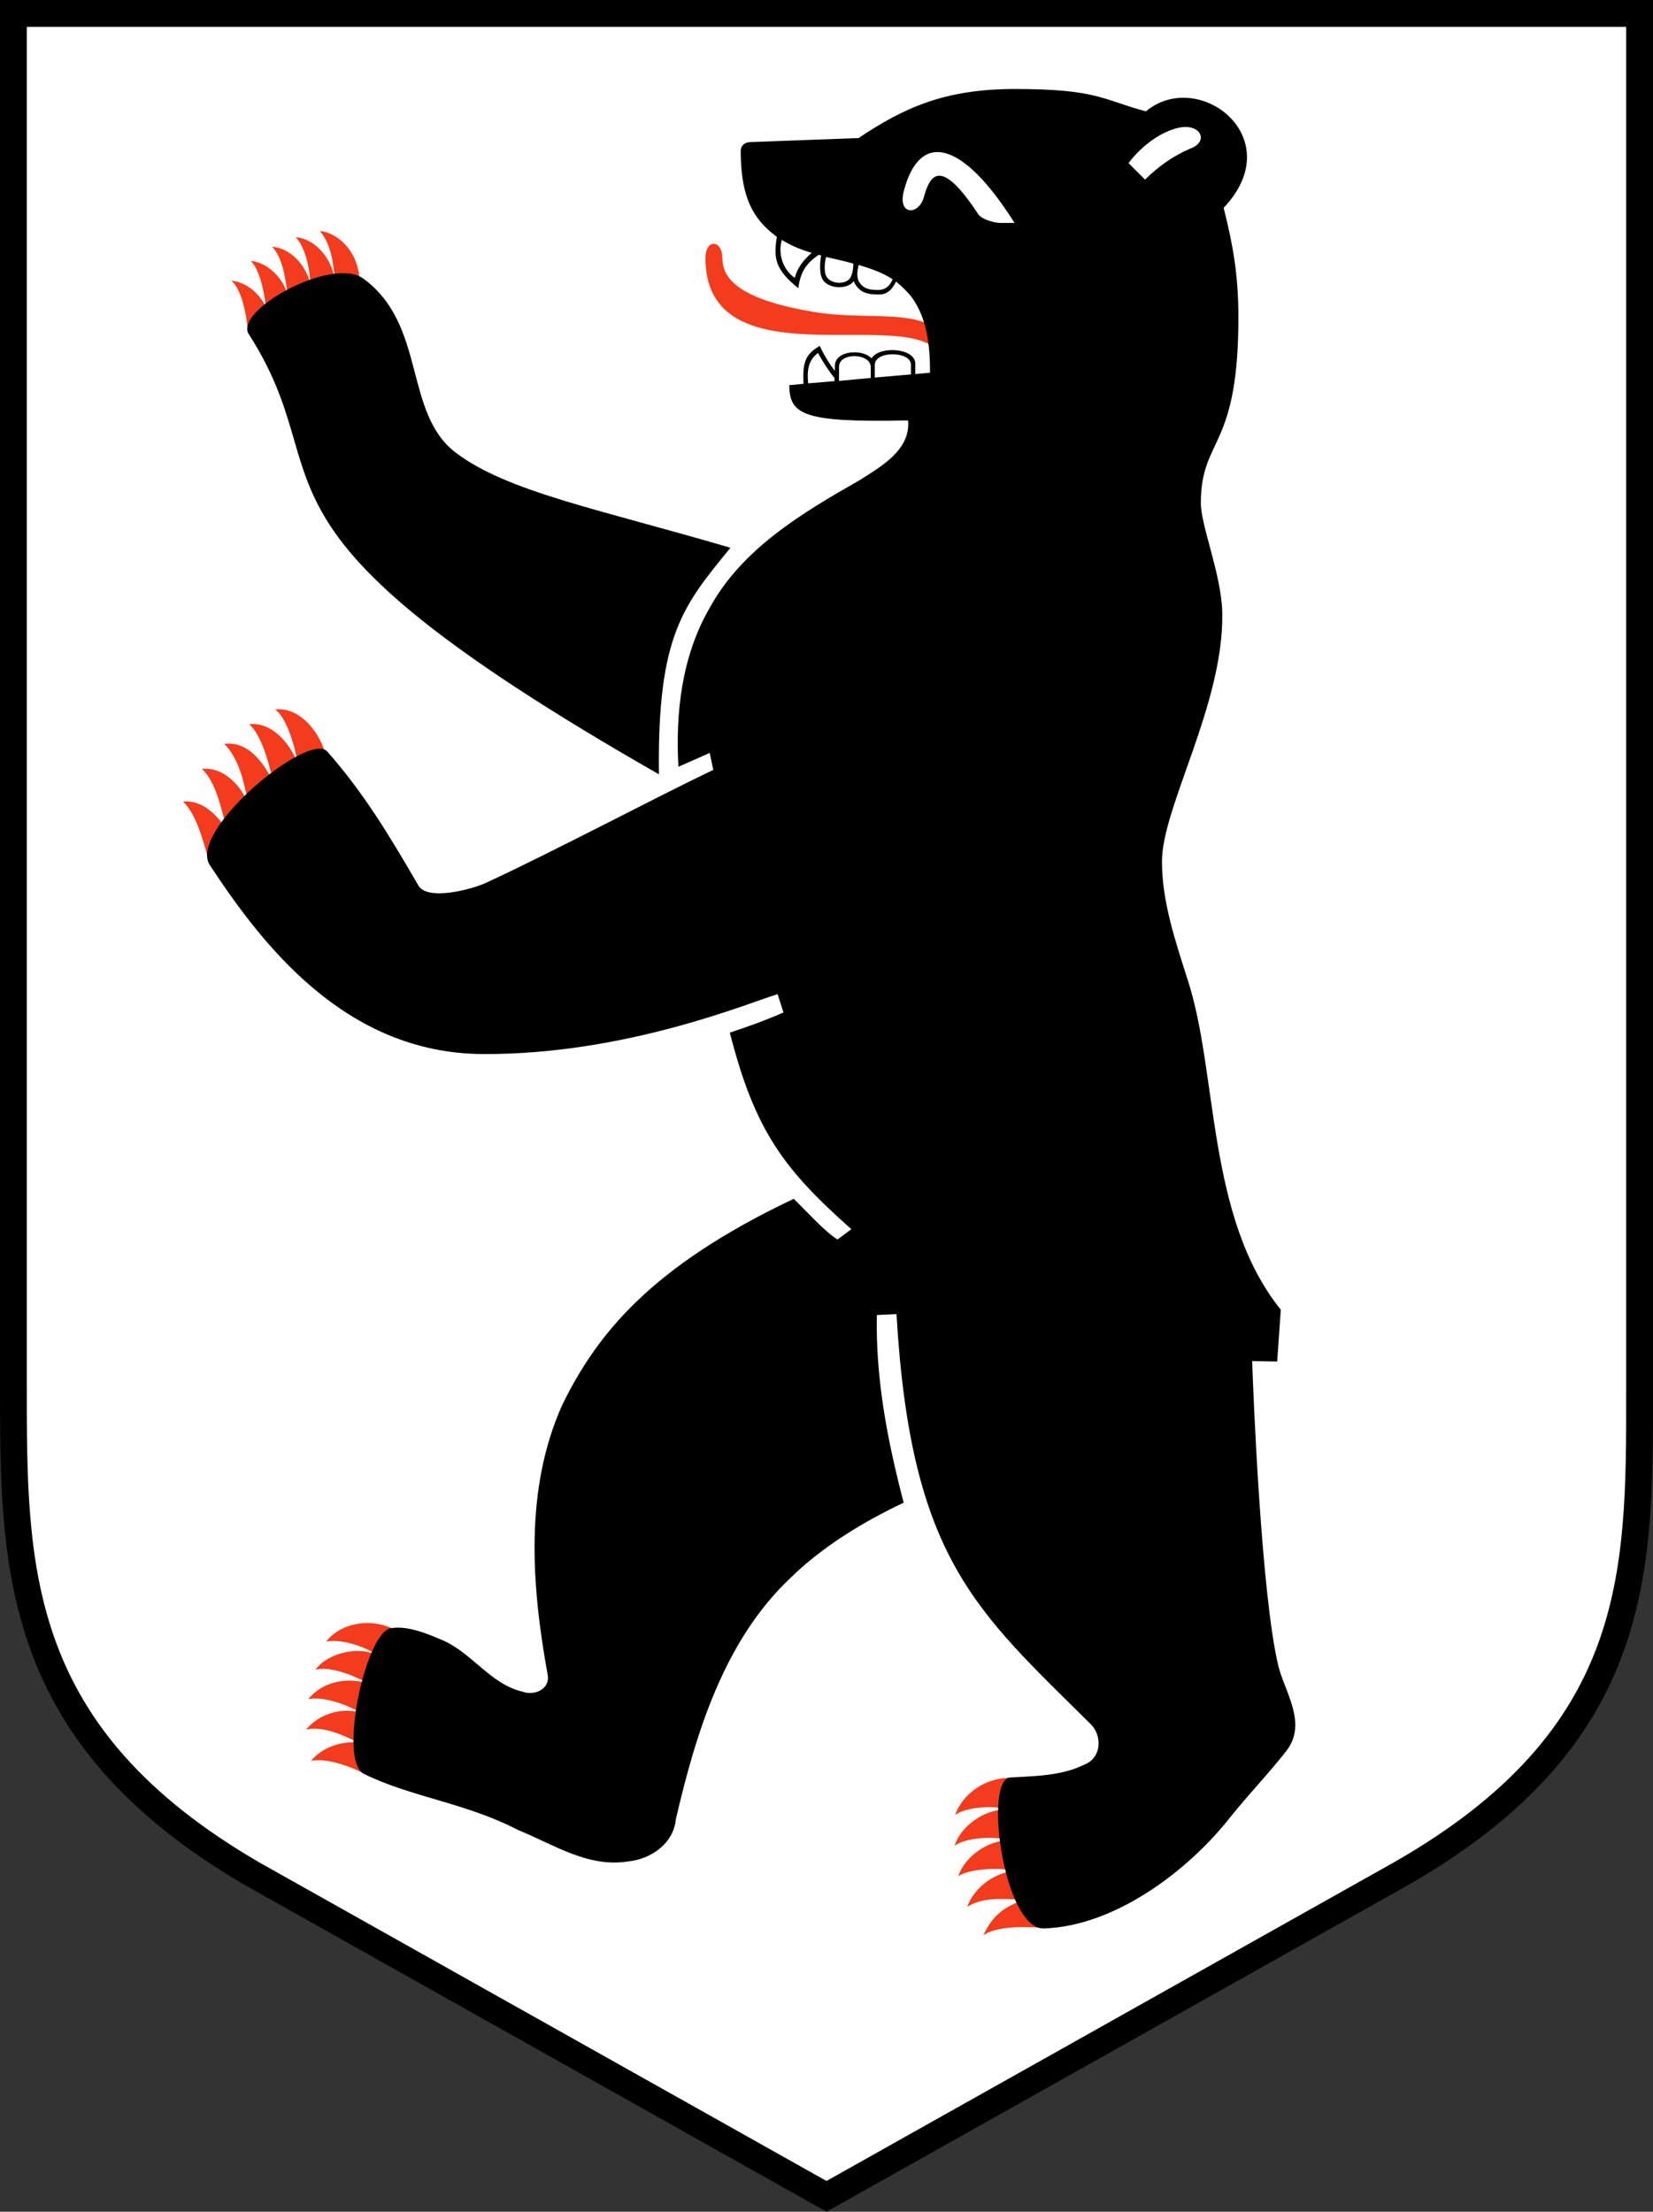
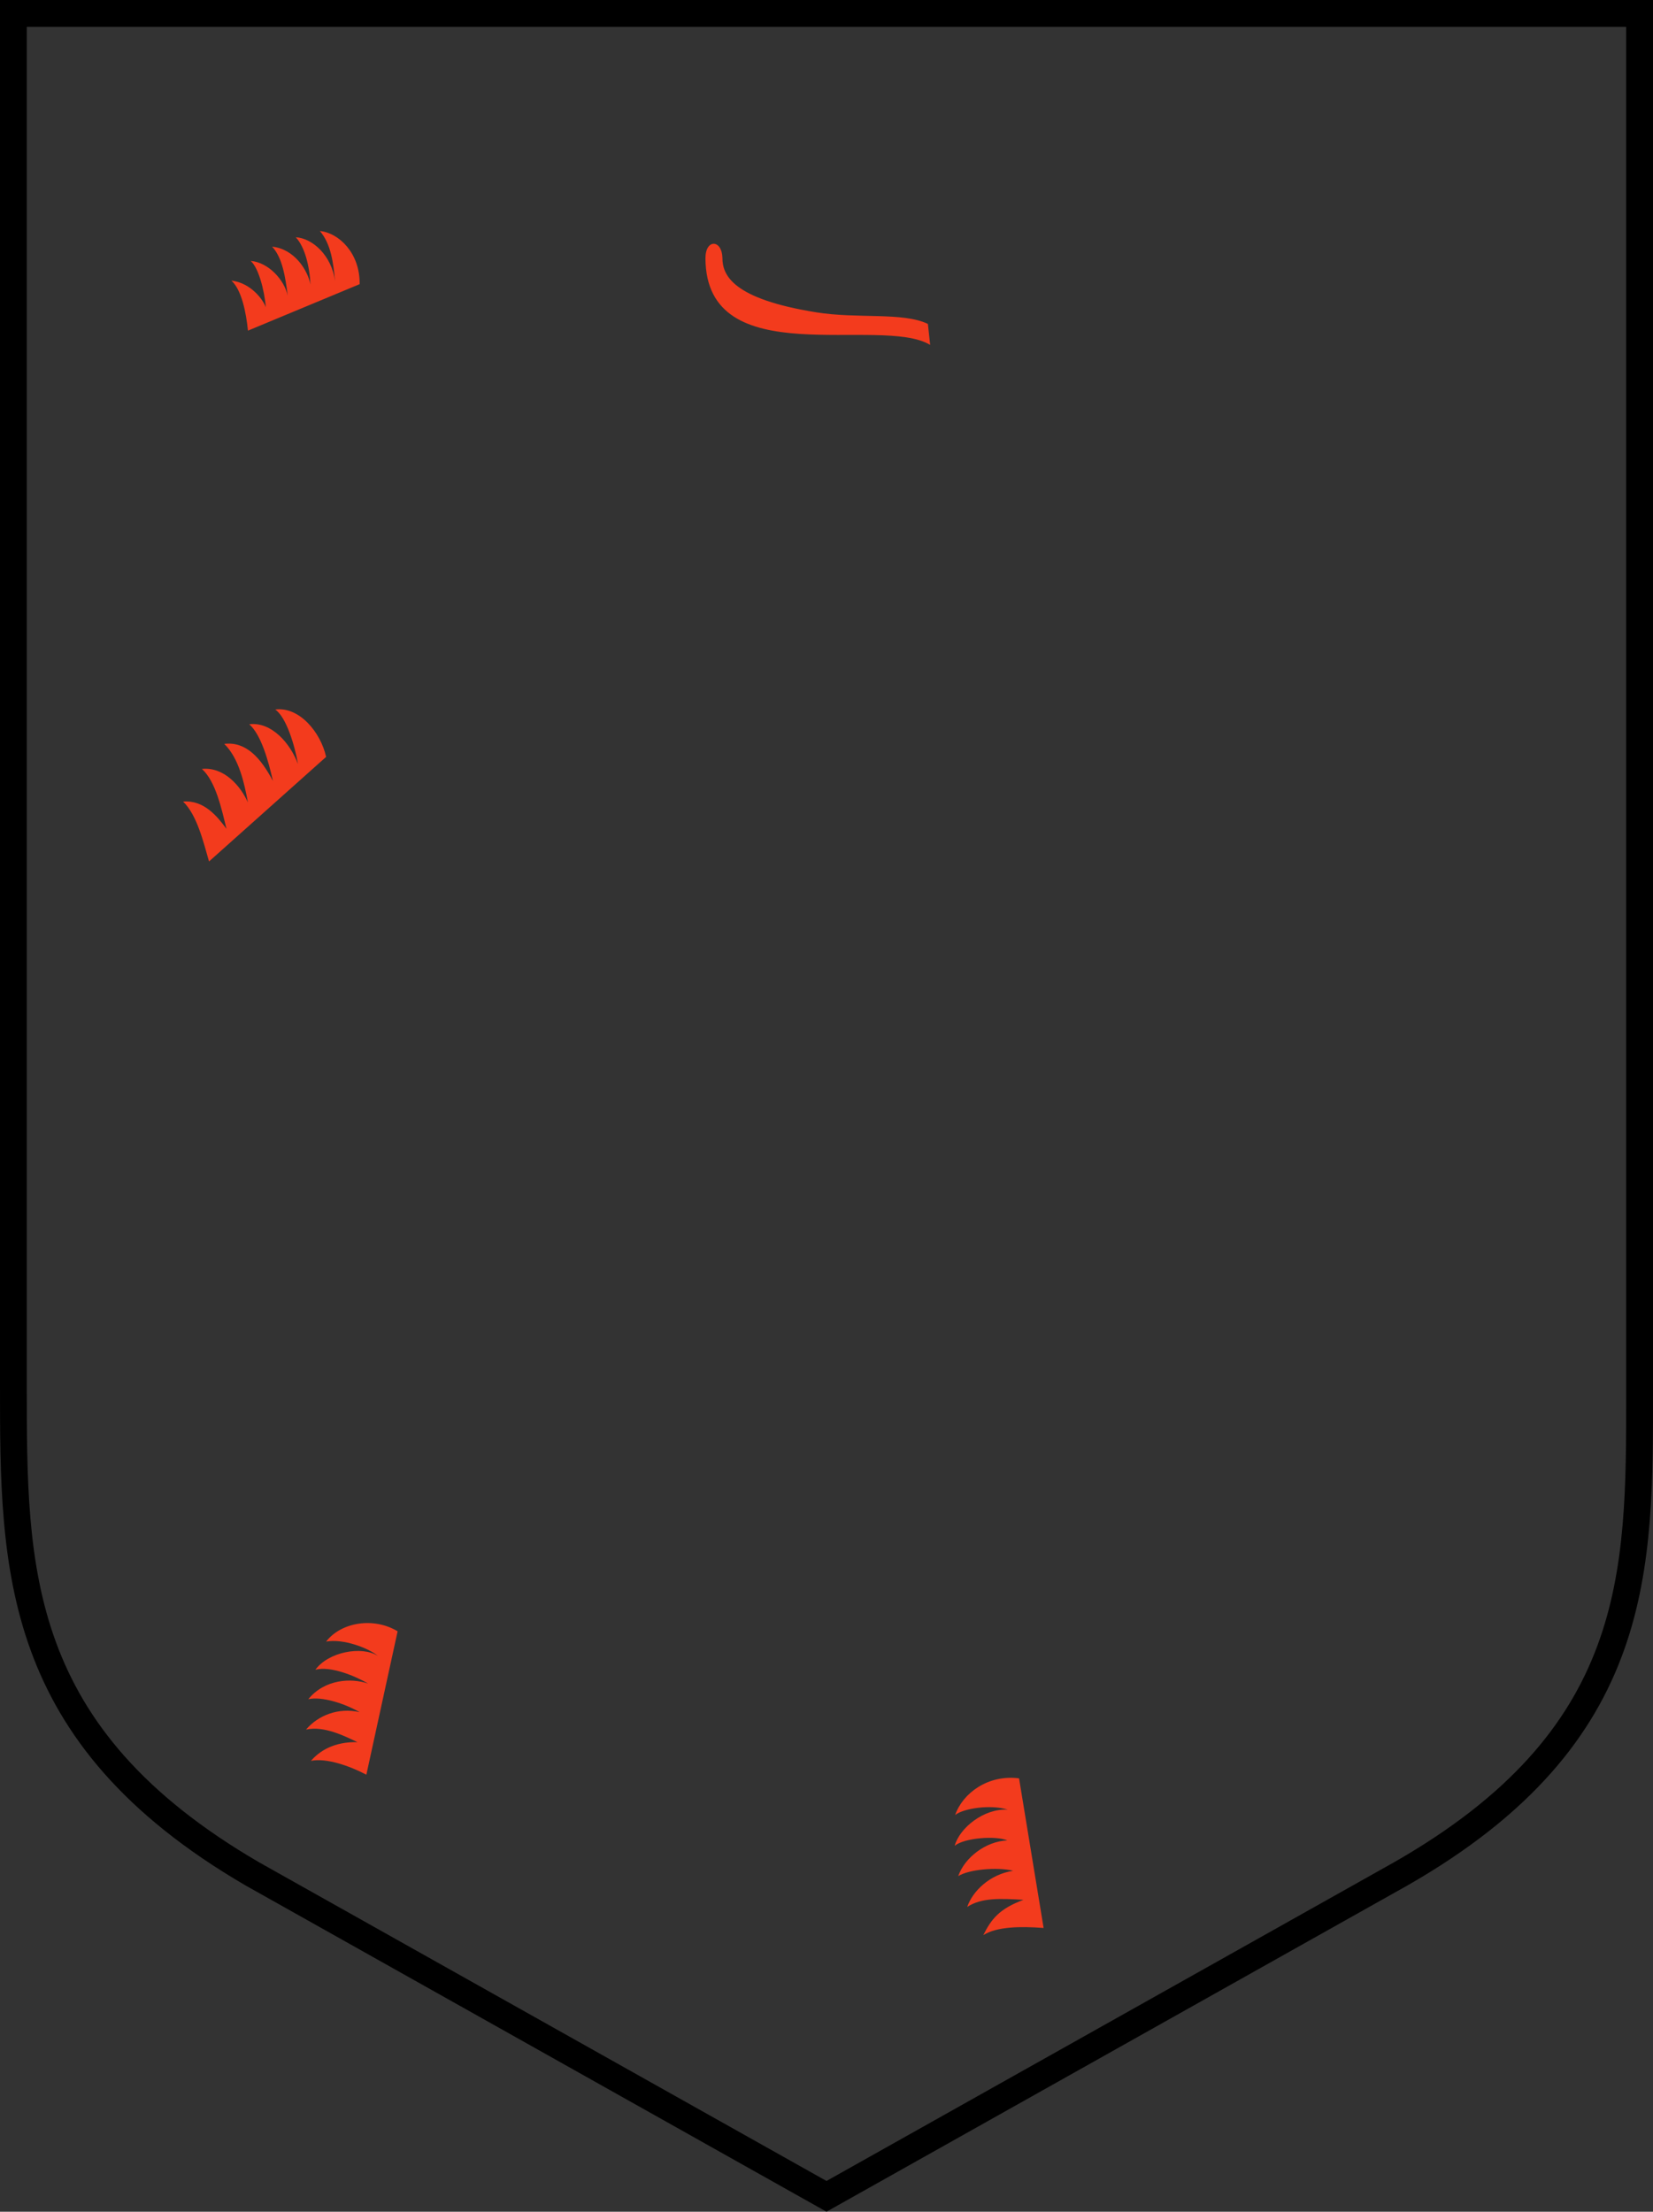
<svg xmlns="http://www.w3.org/2000/svg" version="1.1" baseProfile="basic" id="Ebene_1" x="0px" y="0px" width="35" height="46.824" viewBox="0 0 35 46.824" xml:space="preserve">
  <rect x="0" y="0" width="35" height="46.824" fill="#333333" stroke="none" />
  <style type="text/css">
	.st0{fill:#FFFFFF;}
	.st1{fill:#F33B1D;}
</style>
  <g>
    <g>
-       <path class="st0" d="M5.342,39.671c-5.058-2.942-5.058-6.539-5.058-10.347V0.285h34.432v29.241    c0.002,3.73,0.004,7.254-5.06,10.146L17.5,46.499L5.342,39.671z" />
      <path d="M34.432,0.568v28.757l0,0.201c0.002,3.804,0.003,7.09-4.913,9.899L17.5,46.173L5.488,39.428    c-4.921-2.863-4.921-6.219-4.921-10.104V0.568H34.432 M35,0H0v29.324c0,3.878,0,7.568,5.203,10.595L17.5,46.824l12.297-6.905    C35.094,36.892,35,33.203,35,29.324V0L35,0z" />
    </g>
    <path class="st1" d="M19.647,6.858c-0.53-0.255-1.485-0.104-2.365-0.246c-1.769-0.284-1.986-0.785-1.986-1.154   c-0.009-0.388-0.359-0.407-0.359,0.009c0.009,2.459,3.708,1.201,4.758,1.835 M7.615,6.016C7.624,5.354,7.17,4.928,6.773,4.891   C7.009,5.165,7.057,5.562,7.095,5.95C7.019,5.401,6.612,5.042,6.262,5.023c0.189,0.199,0.293,0.605,0.312,1.003   C6.518,5.723,6.234,5.269,5.761,5.222c0.218,0.227,0.284,0.653,0.331,1.041C6.026,5.931,5.685,5.553,5.307,5.524   C5.468,5.657,5.6,6.139,5.628,6.508C5.581,6.357,5.316,5.988,4.9,5.941C5.118,6.139,5.212,6.622,5.25,7 M6.905,16.024   c-0.114-0.52-0.568-1.069-1.078-1.003c0.236,0.161,0.416,0.766,0.482,1.154c-0.161-0.435-0.558-0.899-1.031-0.842   c0.255,0.227,0.407,0.785,0.501,1.201c-0.255-0.482-0.568-0.842-1.031-0.785c0.312,0.303,0.426,0.832,0.501,1.239   c-0.151-0.341-0.501-0.757-0.974-0.709c0.293,0.265,0.416,0.842,0.52,1.268c-0.189-0.255-0.473-0.615-0.918-0.577   c0.293,0.284,0.426,0.842,0.549,1.268 M8.419,34.536c-0.501-0.303-1.192-0.199-1.514,0.218c0.359-0.066,0.889,0.132,1.097,0.303   c-0.341-0.218-1.05-0.085-1.324,0.293C7,35.265,7.52,35.482,7.795,35.643c-0.359-0.123-0.918-0.095-1.268,0.331   c0.293-0.066,0.776,0.095,1.088,0.274c-0.445-0.104-0.88,0.066-1.135,0.369c0.388-0.085,0.823,0.142,1.088,0.265   c-0.501-0.009-0.804,0.189-0.984,0.397c0.322-0.066,0.814,0.104,1.173,0.293 M21.577,37.649c-0.653-0.085-1.192,0.312-1.353,0.776   c0.18-0.142,0.747-0.227,1.116-0.114c-0.511-0.028-1.022,0.388-1.126,0.766c0.208-0.17,0.87-0.218,1.116-0.114   c-0.464,0.019-0.908,0.369-1.041,0.757c0.218-0.142,0.823-0.199,1.164-0.114c-0.501,0.076-0.861,0.435-0.974,0.766   c0.303-0.199,0.7-0.18,1.192-0.151c-0.511,0.189-0.681,0.407-0.851,0.747c0.284-0.18,0.785-0.189,1.277-0.151" />
-     <path d="M18.19,2.923l-2.308,0.085c-0.114,0.009-0.199,0.066-0.199,0.199c0.009,0.832,0.17,1.372,0.766,1.807   c-0.076,0.464-0.028,0.7,0.454,1.088c0.047-0.378,0.199-0.549,0.435-0.709c0.019,0.009,0.038,0.009,0.047,0.019   c-0.028,0.17-0.028,0.35,0.009,0.454c0.095,0.265,0.558,0.274,0.681,0.085c0.114,0.274,0.35,0.284,0.539,0.284   c0.199,0,0.293-0.142,0.359-0.274c0.114,0.095,0.227,0.199,0.331,0.331c0.331,0.454,0.388,1.041,0.388,1.599   c-0.104,0.009-0.208,0.019-0.312,0.028V7.691c-0.009-0.322-0.757-0.378-0.927-0.104c-0.189-0.208-0.776-0.17-0.776,0.161v0.104   c-0.132-0.17-0.236-0.35-0.322-0.53c-0.236,0.151-0.378,0.265-0.341,0.804c-0.104,0.009-0.208,0.019-0.303,0.028   c0.009,0.624,0.284,0.795,2.516,0.747c0.057,0.624-0.568,0.974-1.031,1.268c-1.211,0.691-2.488,1.447-3.178,2.715   c-0.577,1.003-0.719,2.195-0.653,3.349l0.662-0.293l0.076,0.359c-1.192,0.568-3.368,1.722-4.796,2.384   c-0.35,0.161-1.258,0.388-1.447,0.066c-0.653-1.126-1.173-1.977-1.93-2.838c-0.388-0.445-2.961,1.684-2.488,2.403   c1.078,1.636,2.838,3.982,5.77,4.001c3.036,0.019,5.676-1.097,6.253-1.268l0.123,0.388c-0.388,0.17-0.728,0.293-1.135,0.426   c0.53,2.081,1.145,2.895,2.573,4.162l-0.293,0.218c-0.255-0.151-0.691-0.634-0.927-0.861c-3.036,1.438-4.172,2.876-4.9,4.361   c-0.804,1.788-0.653,3.822-0.312,5.704c0.066,0.312-0.274,0.464-0.53,0.369c-0.7-0.161-1.088-0.861-1.759-1.116   c-0.303-0.132-0.7-0.284-1.031-0.227c-0.539,0.095-1.116,2.819-0.568,3.084c1.022,0.501,2.138,0.605,3.273,1.192   c0.747,0.303,1.466,0.795,2.318,0.662c0.482-0.047,0.965-0.378,1.012-0.889c0.426-1.835,1.022-3.784,2.422-5.108   c0.672-0.662,1.542-1.192,2.403-1.599c-0.341-1.305-0.596-2.611-0.568-3.973l0.416-0.019c0.303,5.184,1.684,6.272,4.115,8.684   c0.246,0.246,0.227,0.709-0.132,0.851c-0.473,0.236-1.031,0.246-1.57,0.274c-0.577,0.028-0.142,3.226,0.709,3.197   c1.495-0.047,3.046-1.211,3.945-2.355c0.378-0.473,0.832-0.946,1.192-1.409c0.445-0.577-0.038-1.249-0.17-1.778   c-0.369-1.514-0.539-5.865-0.558-6.47l0.53,0.009l0.076-1.097c-1.58-1.958-1.324-5.023-1.977-7   c-0.255-0.804-0.539-1.636-0.539-2.488c0-1.154,1.305-3.32,1.277-5.25c-0.009-0.814-0.464-1.873-0.454-2.355   c0.009-1.4,0.814-1.097,0.795-4.011c-0.009-0.804-0.104-1.4-0.312-2.223c1.409-1.485-0.53-2.97-1.646-2.043   c-0.899-0.236-1.012-0.473-2.772-0.473c-1.504,0-2.365,0.407-3.301,1.031 M15.466,11.597c-0.993,1.22-1.551,1.835-1.514,4.796   c-9.374-5.354-6.631-6.12-8.684-9.318C4.947,6.574,7.038,5.411,7.7,5.903c1.334,0.984,0.842,2.838,1.949,3.68   C10.746,10.415,12.704,10.784,15.466,11.597 M21.189,4.72c-0.142,0-0.397-0.076-0.473-0.18c-0.823-1.258-1.031-0.804-1.154-0.369   c-0.104,0.388-0.558,0.397-0.426-0.123c0.331-1.277,1.23-1.097,2.346,0.672 M23.895,3.453c0.227-0.303,0.577-0.596,0.955-0.719   c0.558-0.189,0.785,0.265,0.341,0.416c-0.369,0.161-0.681,0.388-0.946,0.653 M16.554,5.08c0.142,0.085,0.341,0.189,0.634,0.274   c-0.161,0.132-0.312,0.322-0.359,0.53C16.573,5.704,16.469,5.373,16.554,5.08 M18.068,5.581c0,0.123-0.028,0.246-0.066,0.303   c-0.095,0.151-0.445,0.142-0.52-0.066c-0.028-0.085-0.028-0.236,0.009-0.378C17.68,5.486,17.878,5.524,18.068,5.581 M18.181,5.609   c0.255,0.076,0.501,0.161,0.719,0.303c-0.047,0.114-0.132,0.227-0.303,0.227c-0.151,0-0.322-0.009-0.416-0.189   C18.134,5.855,18.153,5.723,18.181,5.609 M17.112,8.116c-0.028-0.265,0-0.492,0.208-0.643c0.104,0.189,0.218,0.369,0.35,0.53v0.066    M17.765,8.064V7.766c0-0.312,0.662-0.293,0.672,0v0.236 M18.522,7.993V7.728c0-0.312,0.766-0.293,0.766-0.009v0.208" />
  </g>
  <g>
</g>
  <g>
</g>
  <g>
</g>
  <g>
</g>
  <g>
</g>
  <g>
</g>
  <g>
</g>
  <g>
</g>
  <g>
</g>
  <g>
</g>
  <g>
</g>
  <g>
</g>
  <g>
</g>
  <g>
</g>
  <g>
</g>
</svg>